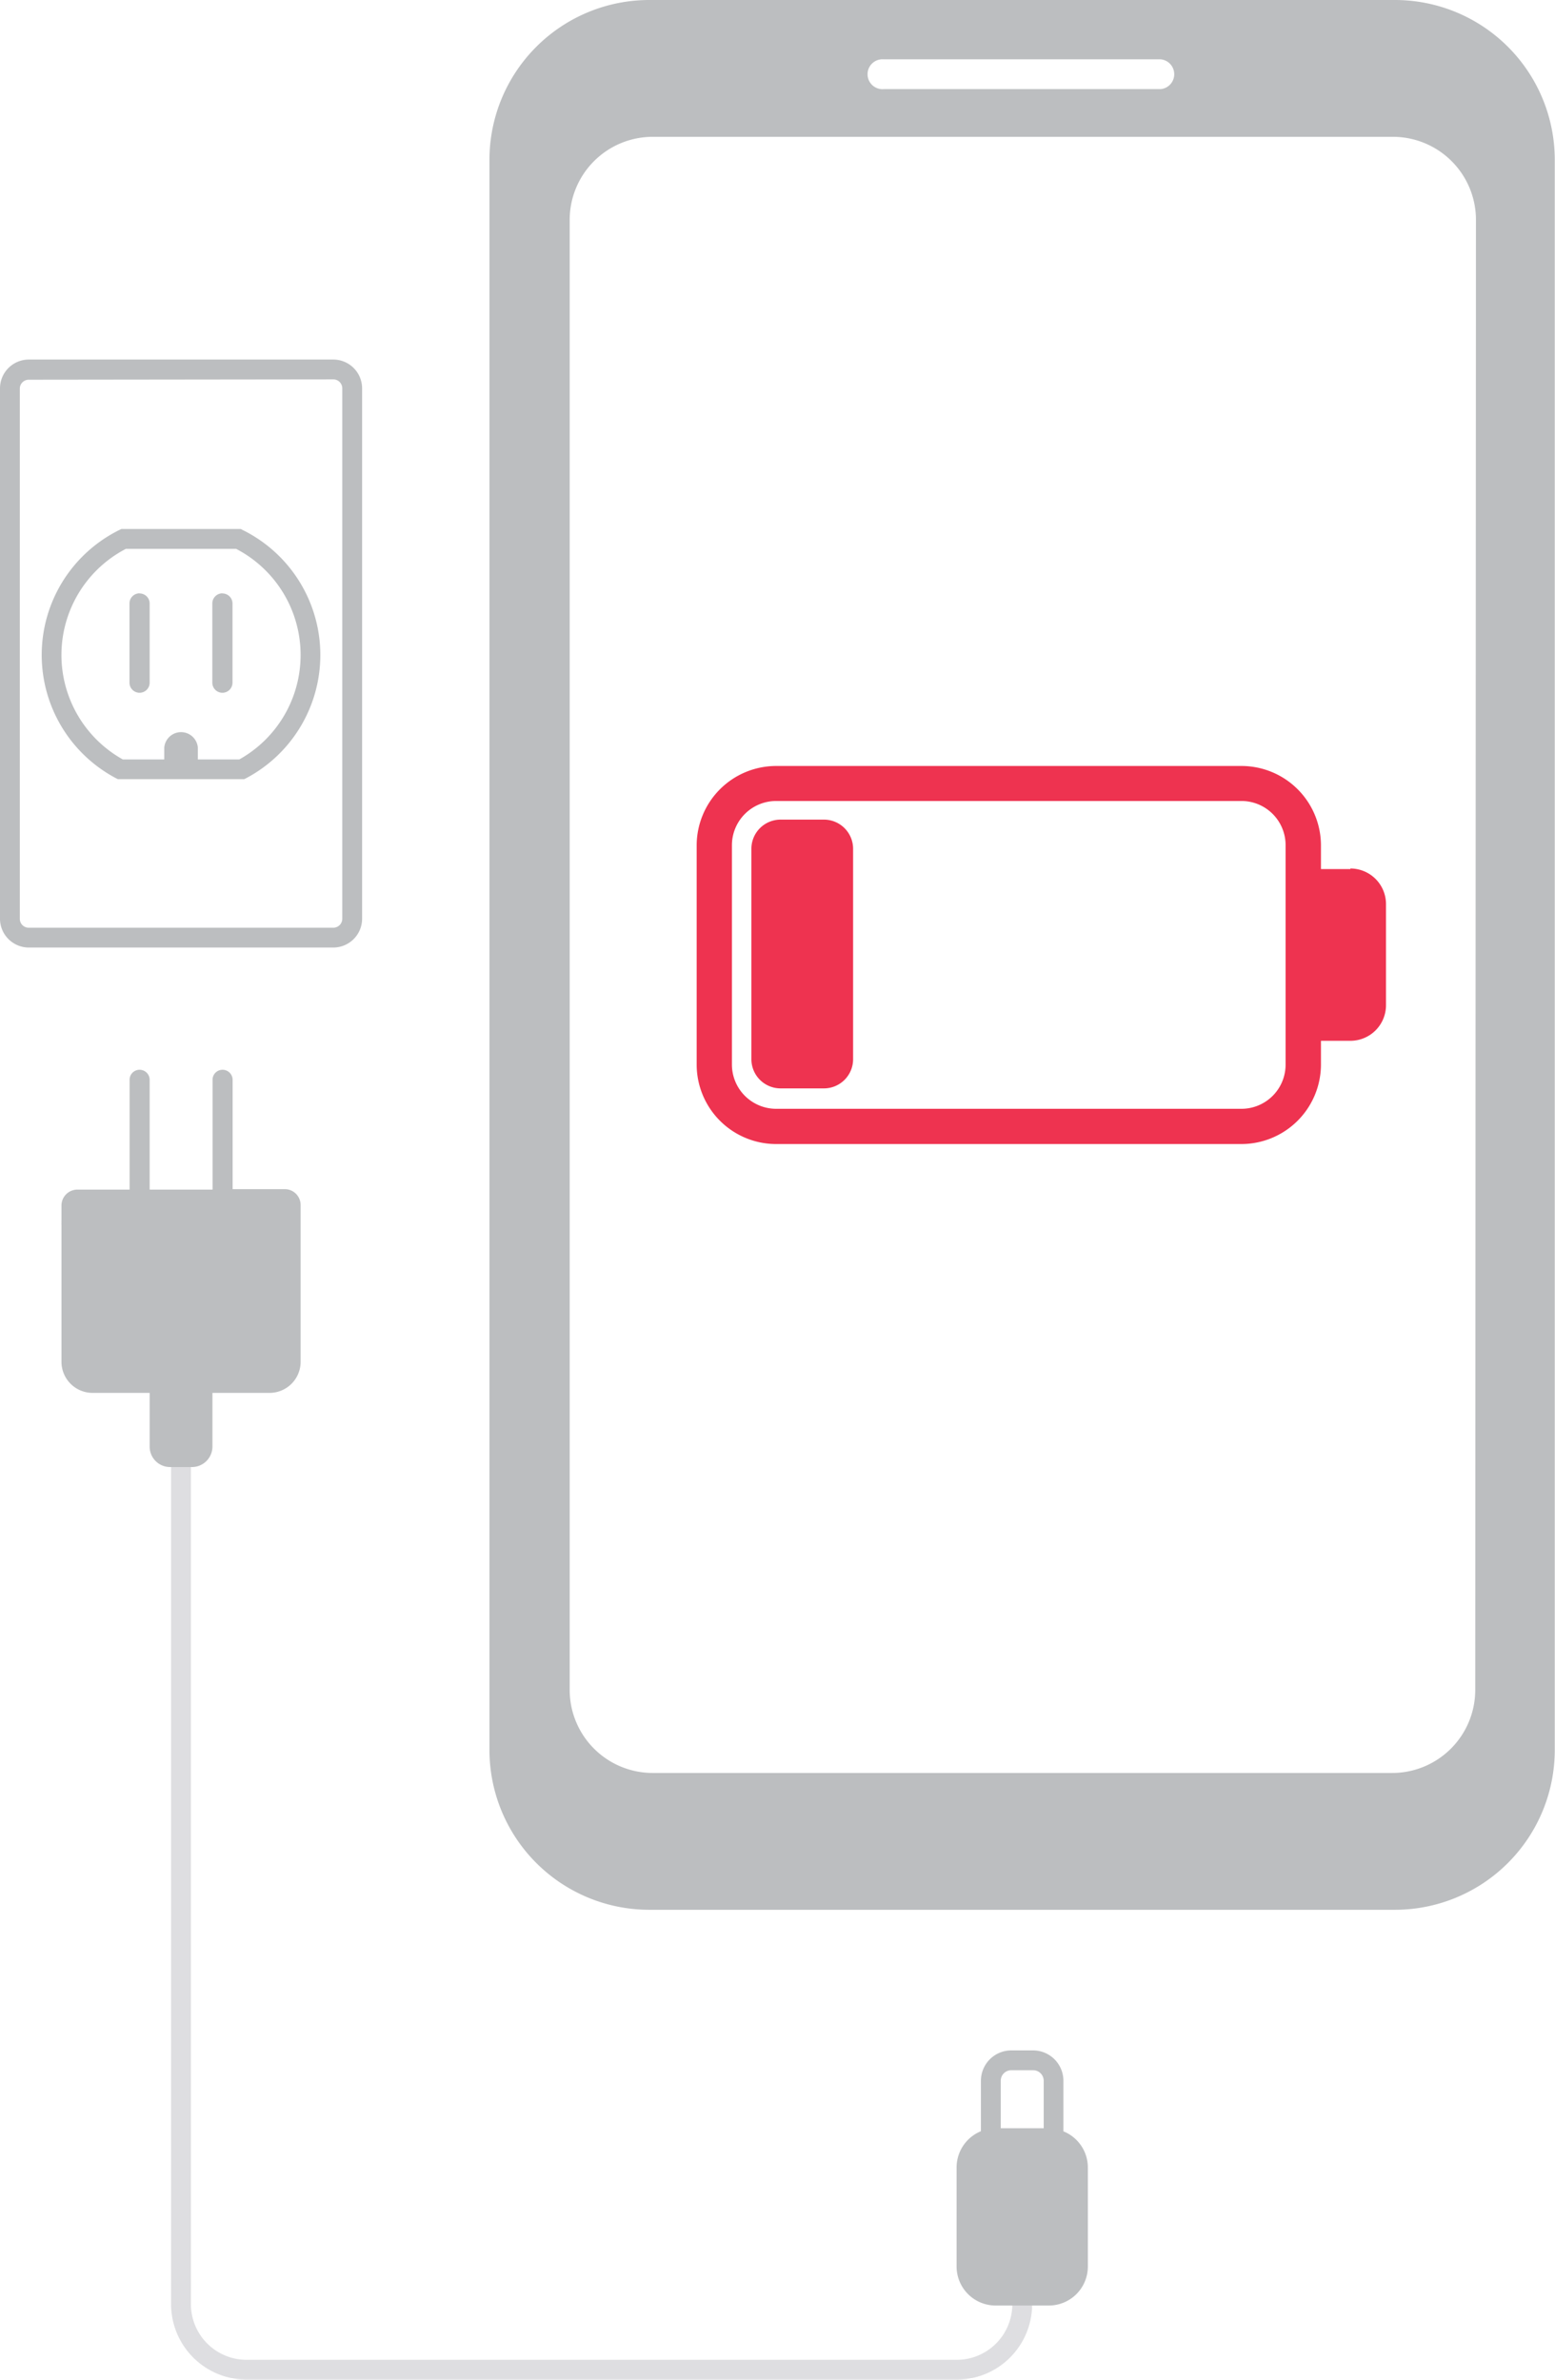
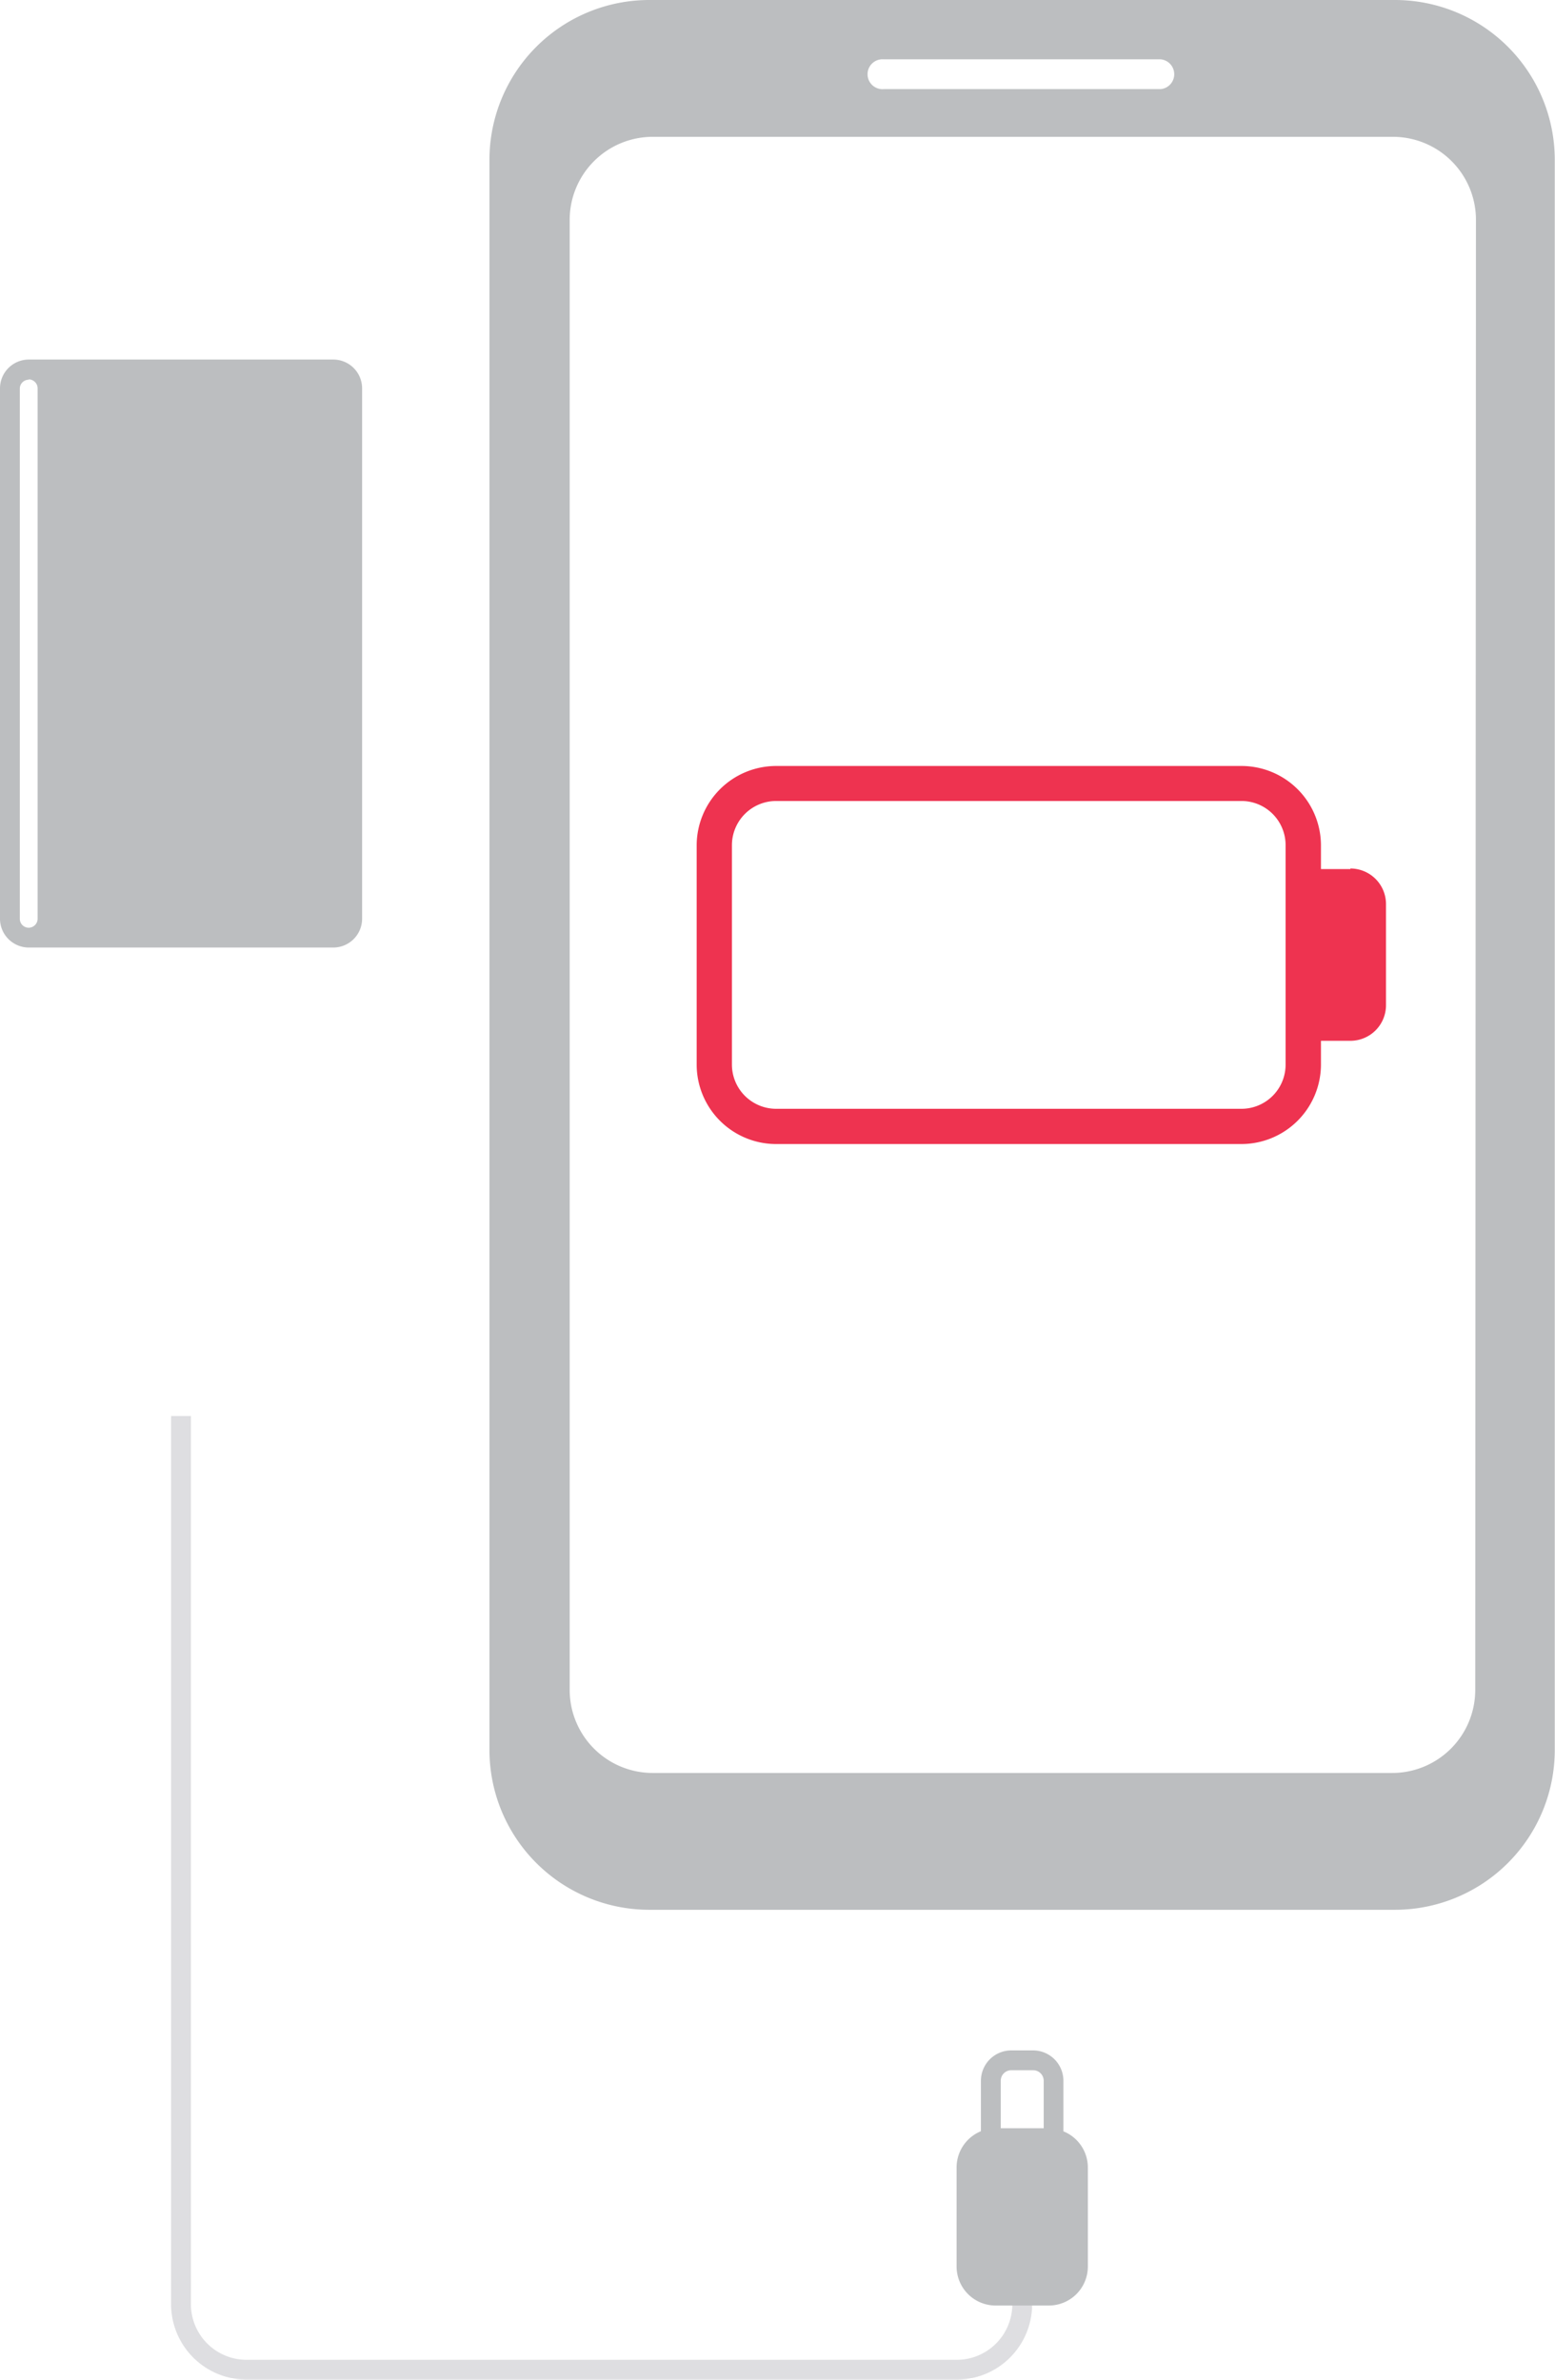
<svg xmlns="http://www.w3.org/2000/svg" viewBox="0 0 131.02 200.54">
  <defs>
    <style>.cls-1{fill:none;stroke:#dedee1;stroke-miterlimit:10;stroke-width:1.67px;}.cls-2{fill:#bcbec0;}.cls-3{fill:#ee3350;}</style>
  </defs>
  <g id="Layer_2" data-name="Layer 2">
    <g id="Layer_1-2" data-name="Layer 1">
      <path class="cls-1" d="M15.25,119.33v74.85a5.53,5.53,0,0,0,5.53,5.52H80.61a5.52,5.52,0,0,0,5.52-5.52v-3.13" />
      <path class="cls-2" d="M124.3,142.41a7,7,0,0,1-7,7H55a7,7,0,0,1-7-7V18.53a7,7,0,0,1,7-7h62.36a7,7,0,0,1,7,7ZM74.47,5H97.79a1.26,1.26,0,0,1,0,2.51H74.47a1.26,1.26,0,1,1,0-2.51m43.08-5H54.71A13.47,13.47,0,0,0,41.24,13.47v134a13.47,13.47,0,0,0,13.47,13.47h62.84A13.47,13.47,0,0,0,131,147.47v-134A13.47,13.47,0,0,0,117.55,0" />
-       <path class="cls-2" d="M2.42,32a.75.75,0,0,0-.75.75V77.43a.75.75,0,0,0,.75.75H28.09a.76.76,0,0,0,.75-.75V32.72a.76.76,0,0,0-.75-.75ZM28.09,79.85H2.42A2.43,2.43,0,0,1,0,77.43V32.72A2.43,2.43,0,0,1,2.42,30.3H28.09a2.43,2.43,0,0,1,2.42,2.42V77.43a2.43,2.43,0,0,1-2.42,2.42" />
-       <path class="cls-2" d="M20.16,64H16.67v-1a1.42,1.42,0,0,0-2.83,0v1H10.35a10.08,10.08,0,0,1,.26-17.75h9.28A10.08,10.08,0,0,1,20.16,64m.3-19.33-.17-.09H10.22l-.18.09a11.75,11.75,0,0,0-.29,20.9l.18.09H20.58l.18-.09a11.75,11.75,0,0,0-.3-20.9" />
+       <path class="cls-2" d="M2.42,32a.75.75,0,0,0-.75.75V77.43a.75.75,0,0,0,.75.75a.76.76,0,0,0,.75-.75V32.72a.76.76,0,0,0-.75-.75ZM28.09,79.85H2.42A2.43,2.43,0,0,1,0,77.43V32.72A2.43,2.43,0,0,1,2.42,30.3H28.09a2.43,2.43,0,0,1,2.42,2.42V77.43a2.43,2.43,0,0,1-2.42,2.42" />
      <path class="cls-2" d="M11.76,50a.85.85,0,0,0-.85.85v6.68a.85.85,0,1,0,1.7,0V50.86a.85.85,0,0,0-.85-.85" />
-       <path class="cls-2" d="M18.74,50a.85.85,0,0,0-.85.85v6.68a.85.85,0,0,0,1.7,0V50.86a.85.85,0,0,0-.85-.85" />
-       <path class="cls-2" d="M25.33,101.55A1.34,1.34,0,0,0,24,100.21h-4.4V91a.85.85,0,0,0-.85-.85.84.84,0,0,0-.84.85v9.25H12.61V91a.85.85,0,0,0-.85-.85.84.84,0,0,0-.84.85v9.25H6.52a1.34,1.34,0,0,0-1.34,1.34v1.27a.86.86,0,0,0,0,.16,1.93,1.93,0,0,0,0,.24v11.5a2.62,2.62,0,0,0,2.62,2.62h4.81v4.53a1.72,1.72,0,0,0,1.73,1.72h1.83a1.73,1.73,0,0,0,1.73-1.72v-4.53h4.81a2.62,2.62,0,0,0,2.62-2.62v-11.5c0-.08,0-.16,0-.24s0-.11,0-.16Z" />
      <path class="cls-2" d="M85.21,174.46h1.84a.89.89,0,0,1,.89.89v4H84.32v-4a.89.89,0,0,1,.89-.89m4.39,5.14v-4.25a2.56,2.56,0,0,0-2.55-2.56H85.21a2.56,2.56,0,0,0-2.56,2.56v4.25a3.3,3.3,0,0,0-2.05,3.06V191a3.29,3.29,0,0,0,3.3,3.29h4.46a3.29,3.29,0,0,0,3.3-3.29v-8.33a3.29,3.29,0,0,0-2.06-3.06" />
      <path class="cls-3" d="M108.32,89.71a3.72,3.72,0,0,1-3.72,3.73H65.4a3.73,3.73,0,0,1-3.73-3.73V71.22A3.73,3.73,0,0,1,65.4,67.5h39.2a3.72,3.72,0,0,1,3.72,3.72Zm5.46-16.47H111.3v-2a6.7,6.7,0,0,0-6.7-6.69H65.4a6.7,6.7,0,0,0-6.7,6.69V89.71a6.7,6.7,0,0,0,6.7,6.7h39.2a6.71,6.71,0,0,0,6.7-6.7v-2h2.48a3,3,0,0,0,3-3V76.19a3,3,0,0,0-3-3" />
-       <path class="cls-3" d="M69.42,91.72H65.77a2.46,2.46,0,0,1-2.46-2.46V71.52a2.46,2.46,0,0,1,2.46-2.45h3.65a2.46,2.46,0,0,1,2.46,2.45V89.26a2.46,2.46,0,0,1-2.46,2.46" />
    </g>
  </g>
</svg>